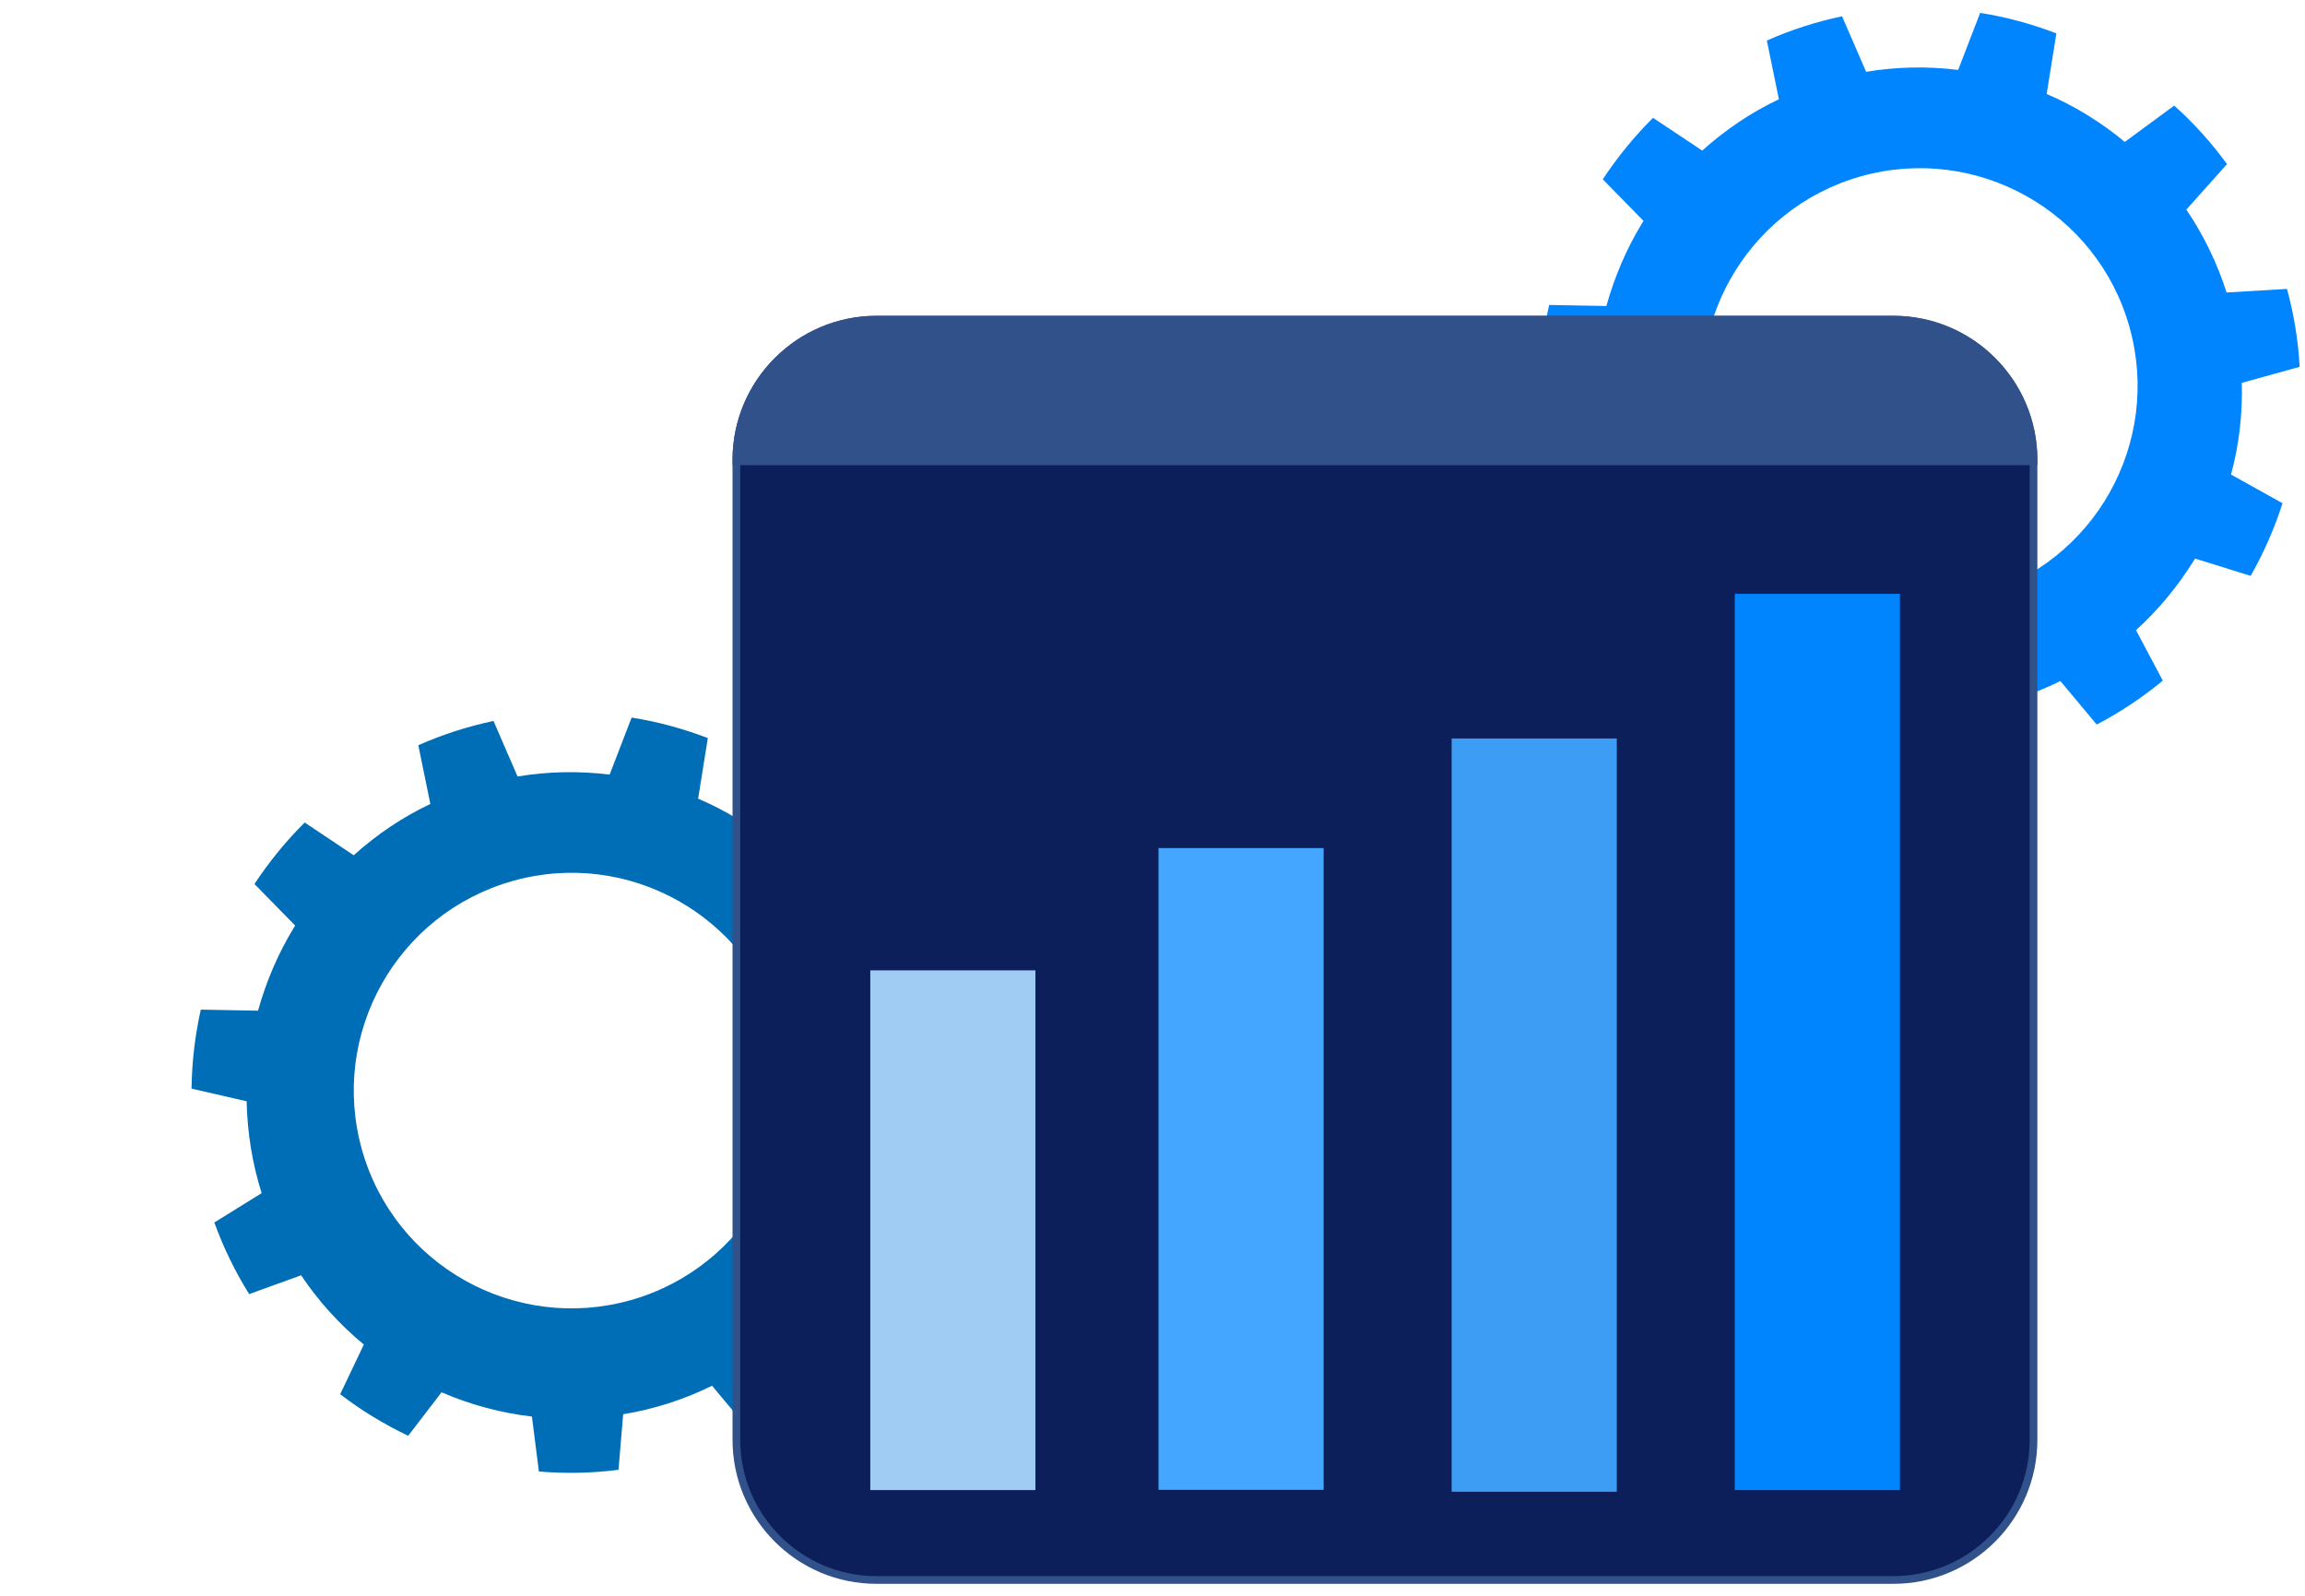
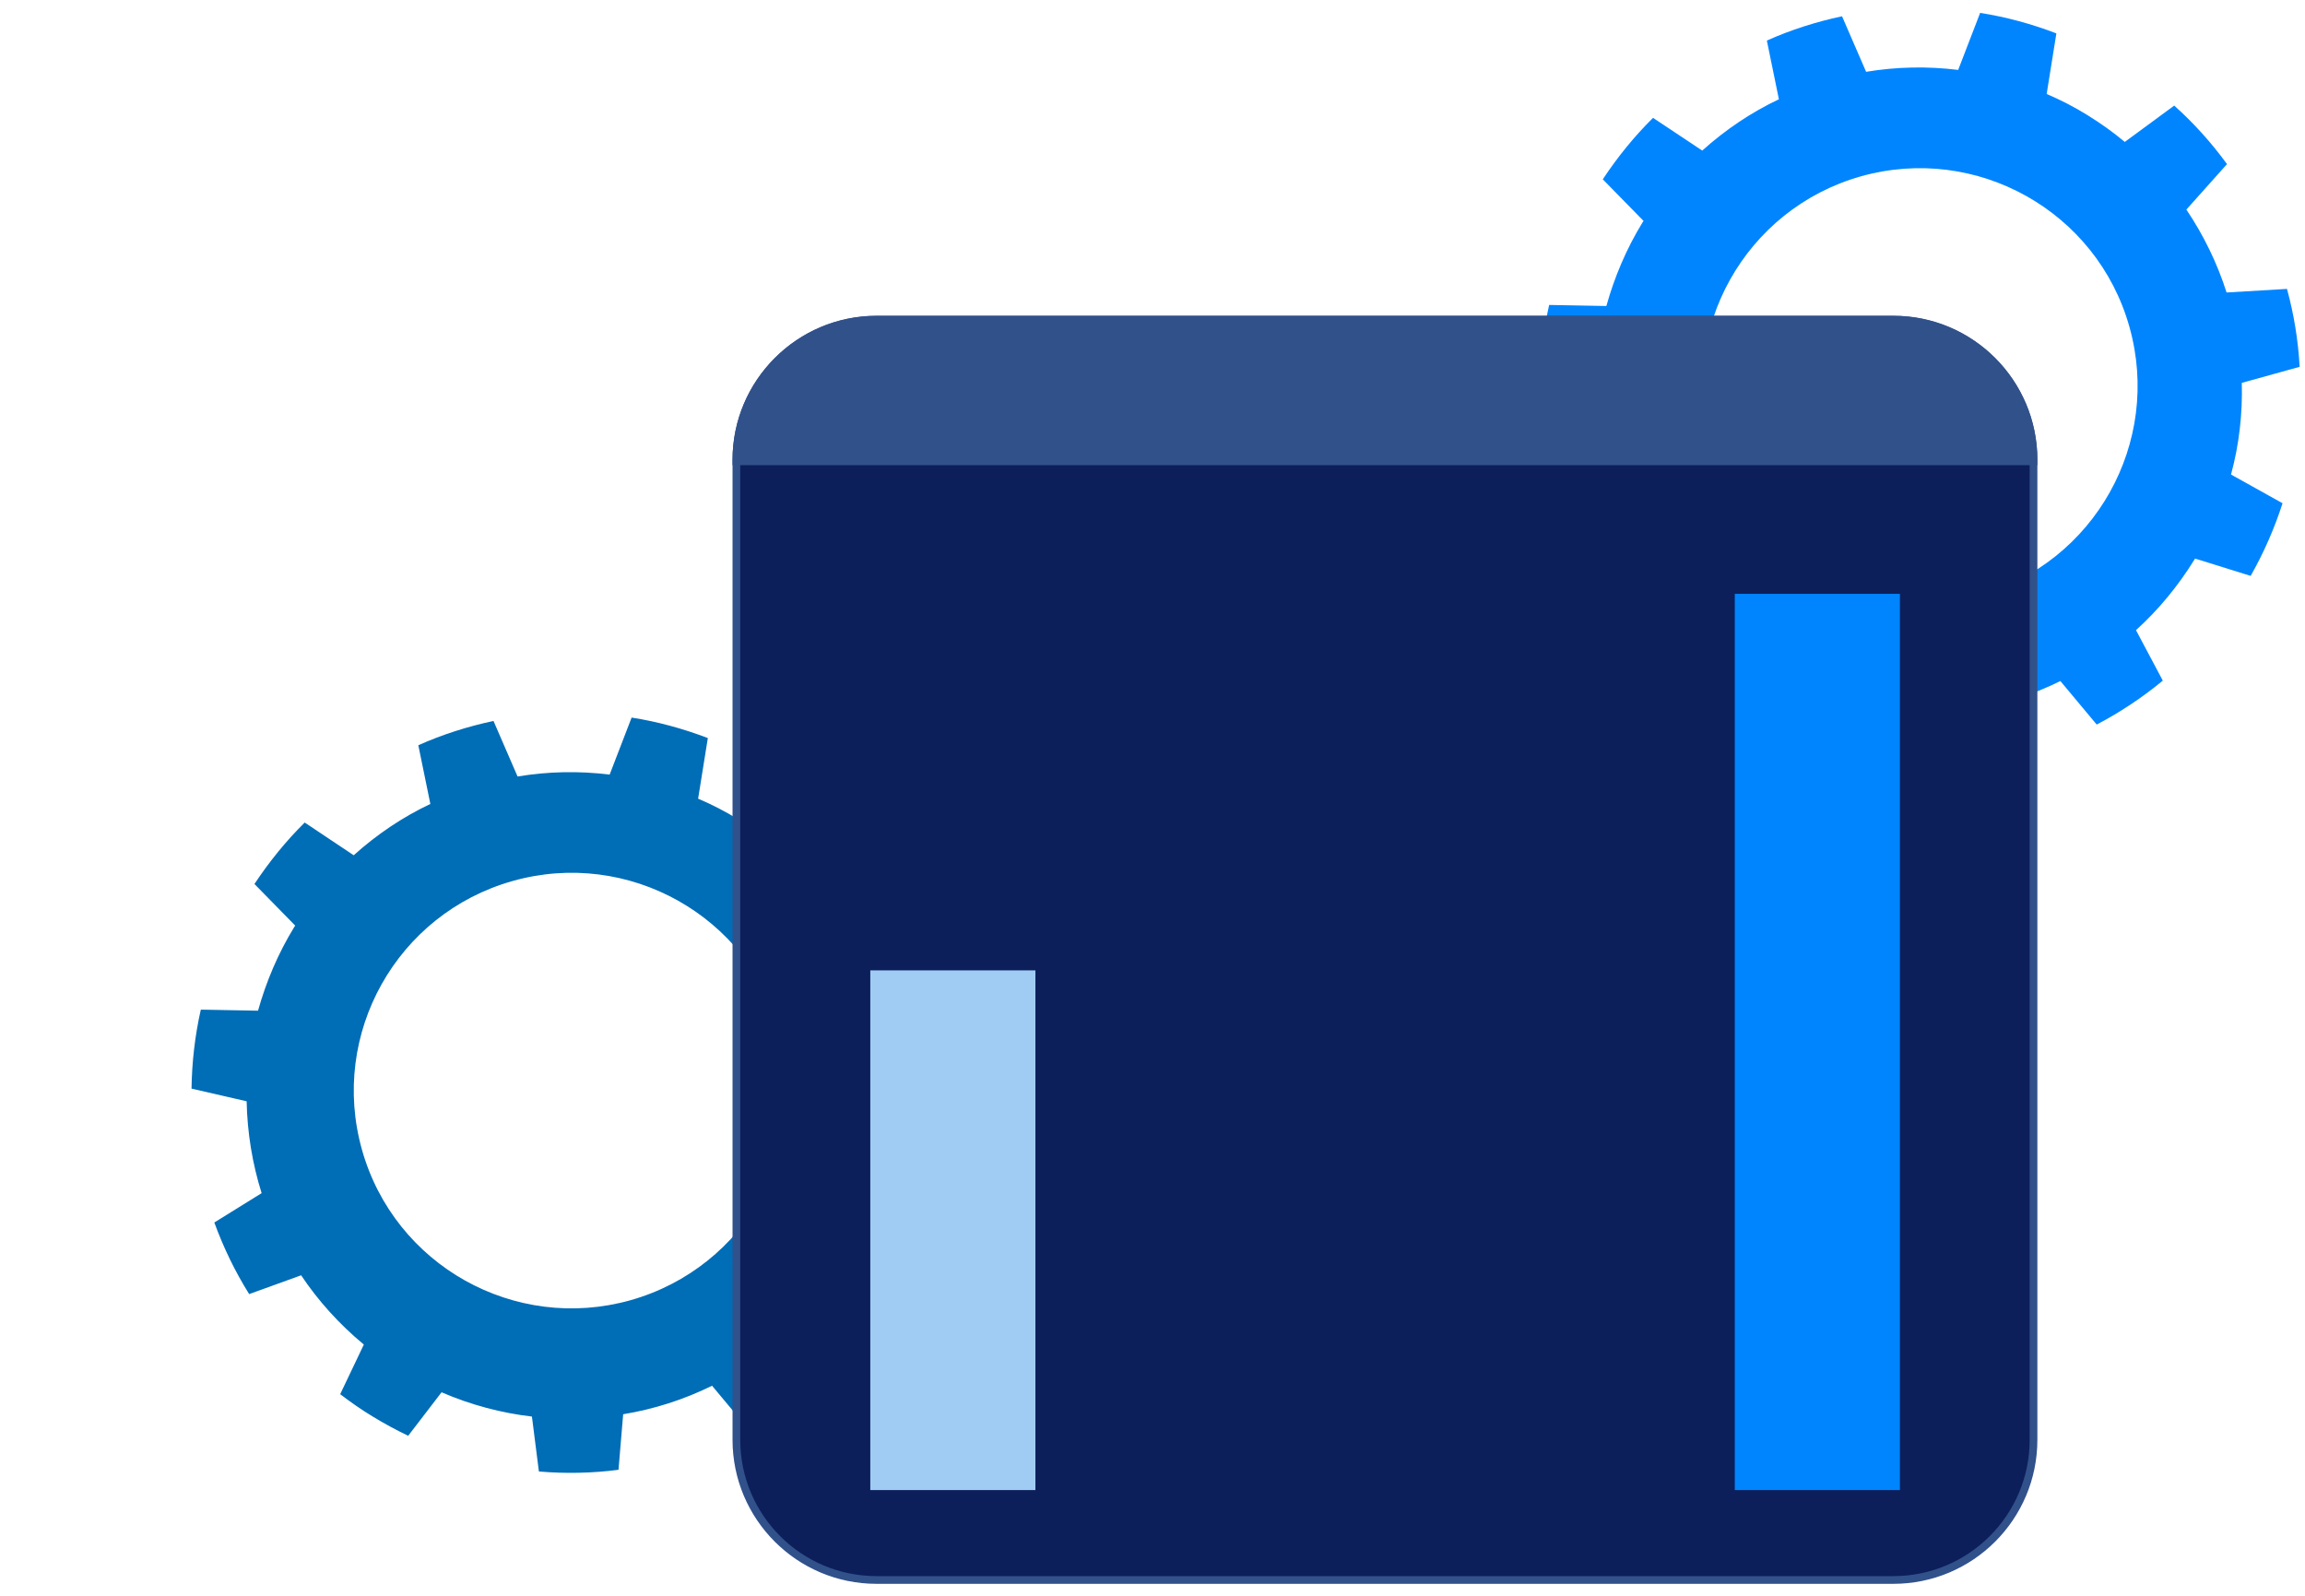
<svg xmlns="http://www.w3.org/2000/svg" width="299" height="207" viewBox="0 0 299 207" fill="none">
  <path d="M283.596 27.203L288.883 21.286C286.883 18.547 284.609 15.999 282.034 13.698L275.624 18.41C274.118 17.15 272.502 15.999 270.776 14.931C269.05 13.863 267.297 12.959 265.489 12.192L266.749 4.33C263.517 3.097 260.202 2.193 256.86 1.673L254.011 9.069C250.012 8.576 246.013 8.658 242.068 9.315L238.945 2.111C235.603 2.823 232.316 3.864 229.193 5.261L230.755 12.877C227.166 14.575 223.824 16.821 220.811 19.533L214.429 15.287C212.018 17.67 209.854 20.327 207.909 23.259L213.196 28.655C213.196 28.655 213.141 28.765 213.086 28.819C210.95 32.298 209.416 35.969 208.375 39.694L200.951 39.557C200.184 42.954 199.801 46.378 199.746 49.802L206.896 51.446C206.978 55.5 207.635 59.527 208.841 63.362L202.705 67.142C203.882 70.374 205.389 73.497 207.224 76.428L213.963 73.99C216.182 77.305 218.921 80.345 222.099 82.975L219.031 89.412C220.373 90.453 221.797 91.439 223.304 92.343C224.783 93.247 226.317 94.069 227.851 94.809L232.179 89.166C235.987 90.809 239.932 91.85 243.903 92.316L244.807 99.438C248.286 99.74 251.738 99.657 255.135 99.246L255.737 92.042C259.737 91.385 263.599 90.152 267.27 88.344L271.981 93.987C275.022 92.398 277.898 90.481 280.555 88.289L277.076 81.742C279.953 79.14 282.5 76.072 284.637 72.621C284.664 72.566 284.692 72.511 284.746 72.456L291.951 74.702C293.676 71.662 295.046 68.512 296.087 65.279L289.403 61.554C290.471 57.637 290.91 53.61 290.8 49.665L298.306 47.583C298.114 44.159 297.566 40.763 296.662 37.475L288.828 37.941C287.623 34.161 285.869 30.545 283.623 27.203H283.596ZM256.723 77.25C241.712 81.468 226.098 72.73 221.88 57.719C217.661 42.707 226.399 27.121 241.383 22.875C256.395 18.657 272.009 27.395 276.227 42.406C280.446 57.417 271.707 73.004 256.696 77.25H256.723Z" fill="#0085FF" />
  <path d="M108.666 118.612L113.953 112.695C111.953 109.956 109.68 107.409 107.105 105.108L100.695 109.819C99.188 108.559 97.572 107.409 95.846 106.34C94.12 105.272 92.367 104.368 90.559 103.601L91.819 95.739C88.587 94.507 85.272 93.603 81.931 93.082L79.082 100.478C75.082 99.985 71.083 100.067 67.138 100.725L64.016 93.52C60.674 94.233 57.386 95.273 54.264 96.671L55.825 104.286C52.237 105.984 48.895 108.23 45.882 110.942L39.526 106.696C37.116 109.079 34.952 111.737 33.007 114.668L38.294 120.064C38.294 120.064 38.239 120.174 38.184 120.228C36.047 123.707 34.513 127.378 33.472 131.103L26.049 130.966C25.282 134.363 24.898 137.787 24.844 141.211L31.993 142.855C32.075 146.909 32.733 150.936 33.938 154.771L27.802 158.578C28.98 161.811 30.487 164.934 32.322 167.865L39.061 165.427C41.279 168.741 44.019 171.782 47.196 174.412L44.128 180.849C45.498 181.89 46.895 182.876 48.402 183.78C49.881 184.684 51.415 185.506 52.949 186.245L57.277 180.602C61.085 182.246 65.029 183.287 69.001 183.753L69.905 190.875C73.384 191.176 76.835 191.094 80.232 190.656L80.835 183.451C84.834 182.794 88.697 181.561 92.367 179.753L97.079 185.396C100.119 183.807 102.996 181.89 105.653 179.671L102.174 173.124C105.05 170.522 107.598 167.454 109.734 164.002C109.762 163.948 109.789 163.893 109.844 163.838L117.048 166.084C118.774 163.044 120.144 159.893 121.185 156.661L114.501 152.908C115.569 148.991 116.007 144.964 115.898 141.02L123.403 138.938C123.212 135.514 122.664 132.117 121.76 128.83L113.926 129.295C112.72 125.515 110.967 121.899 108.721 118.557L108.666 118.612ZM81.794 168.659C66.782 172.878 51.168 164.139 46.95 149.128C42.731 134.117 51.47 118.53 66.481 114.284C81.492 110.038 97.106 118.804 101.325 133.815C105.543 148.827 96.805 164.413 81.794 168.659Z" fill="#006DB7" />
  <path d="M113.705 41.453H245.602C255.653 41.453 263.784 49.611 263.784 59.635V186.766C263.784 196.816 255.626 204.948 245.602 204.948H113.705C103.655 204.948 95.523 196.79 95.523 186.766V59.635C95.523 49.611 103.682 41.453 113.705 41.453Z" fill="#0C1F5B" stroke="#31518B" />
  <path d="M95.023 60.346V59.661C95.023 49.362 103.406 40.98 113.705 40.98H245.602C255.902 40.98 264.284 49.362 264.284 59.661V60.346H95.023Z" fill="#31518B" />
  <path d="M246.453 77.03H225.031V193.286H246.453V77.03Z" fill="#0085FF" />
-   <path d="M209.726 95.792H188.305V193.503H209.726V95.792Z" fill="#3D9DF4" />
-   <path d="M171.699 110.011H150.277V193.258H171.699V110.011Z" fill="#44A6FF" />
+   <path d="M171.699 110.011V193.258H171.699V110.011Z" fill="#44A6FF" />
  <path d="M134.312 125.872H112.891V193.286H134.312V125.872Z" fill="#A0CCF4" />
</svg>